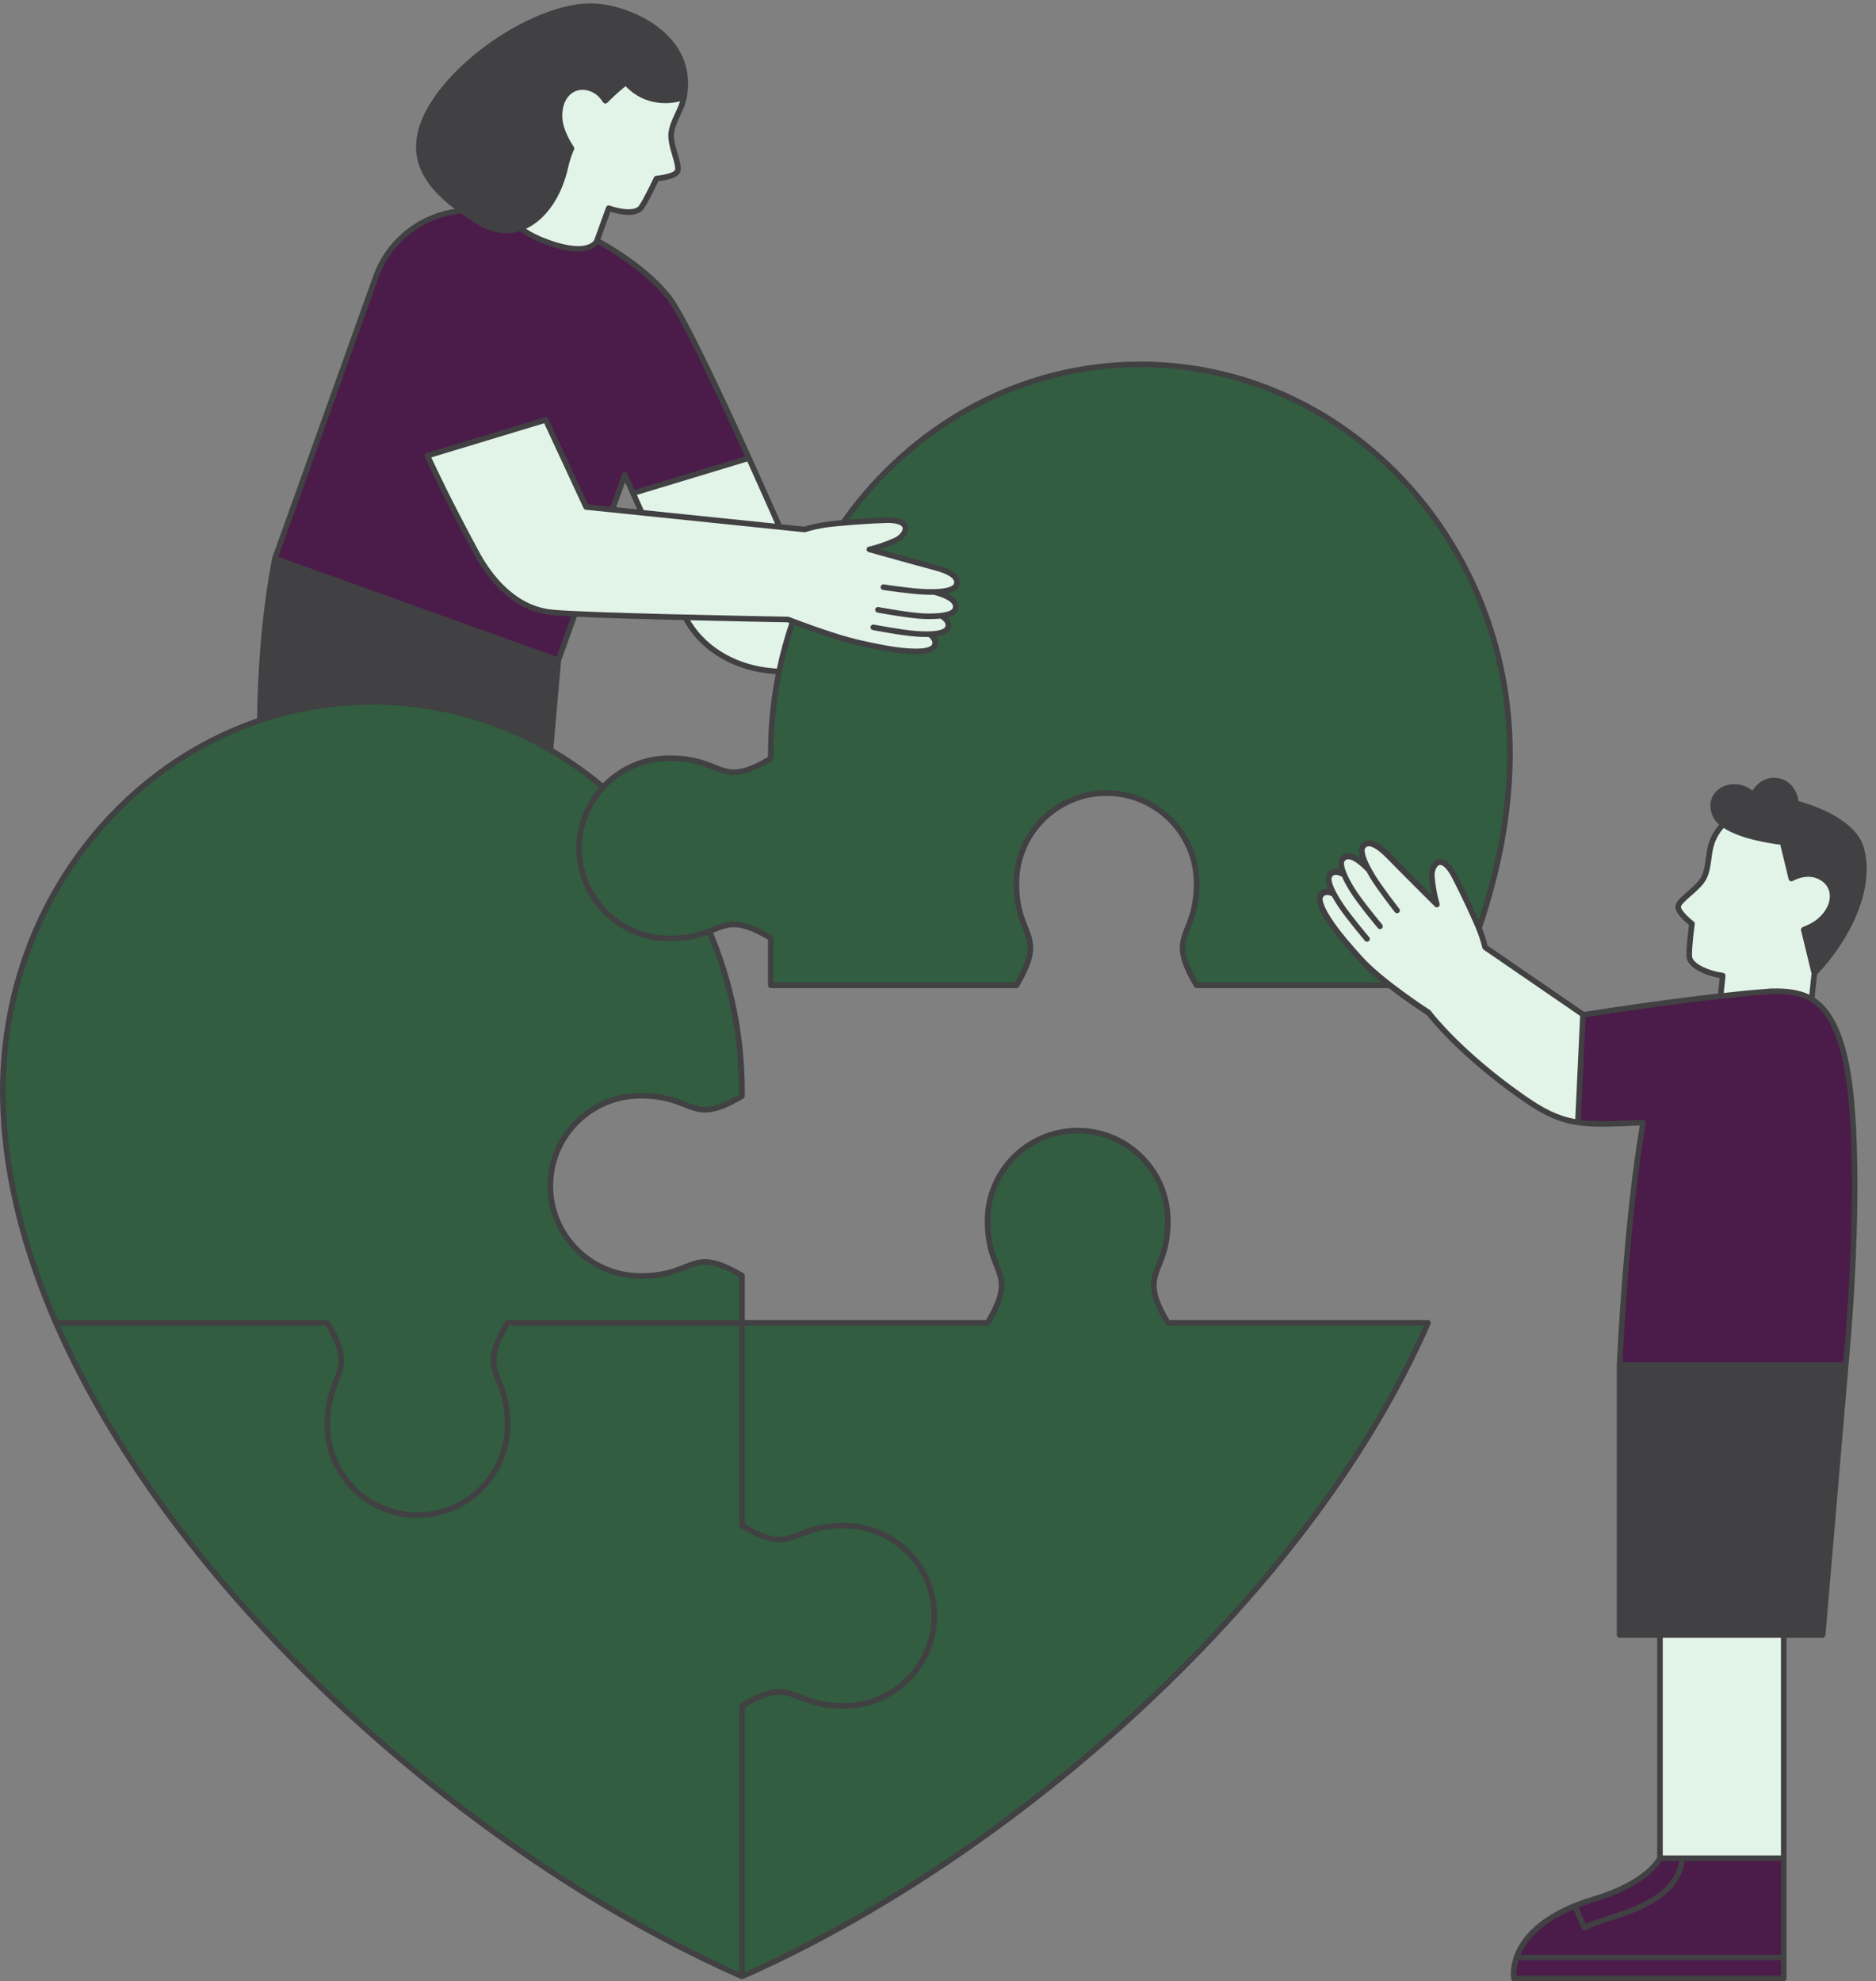
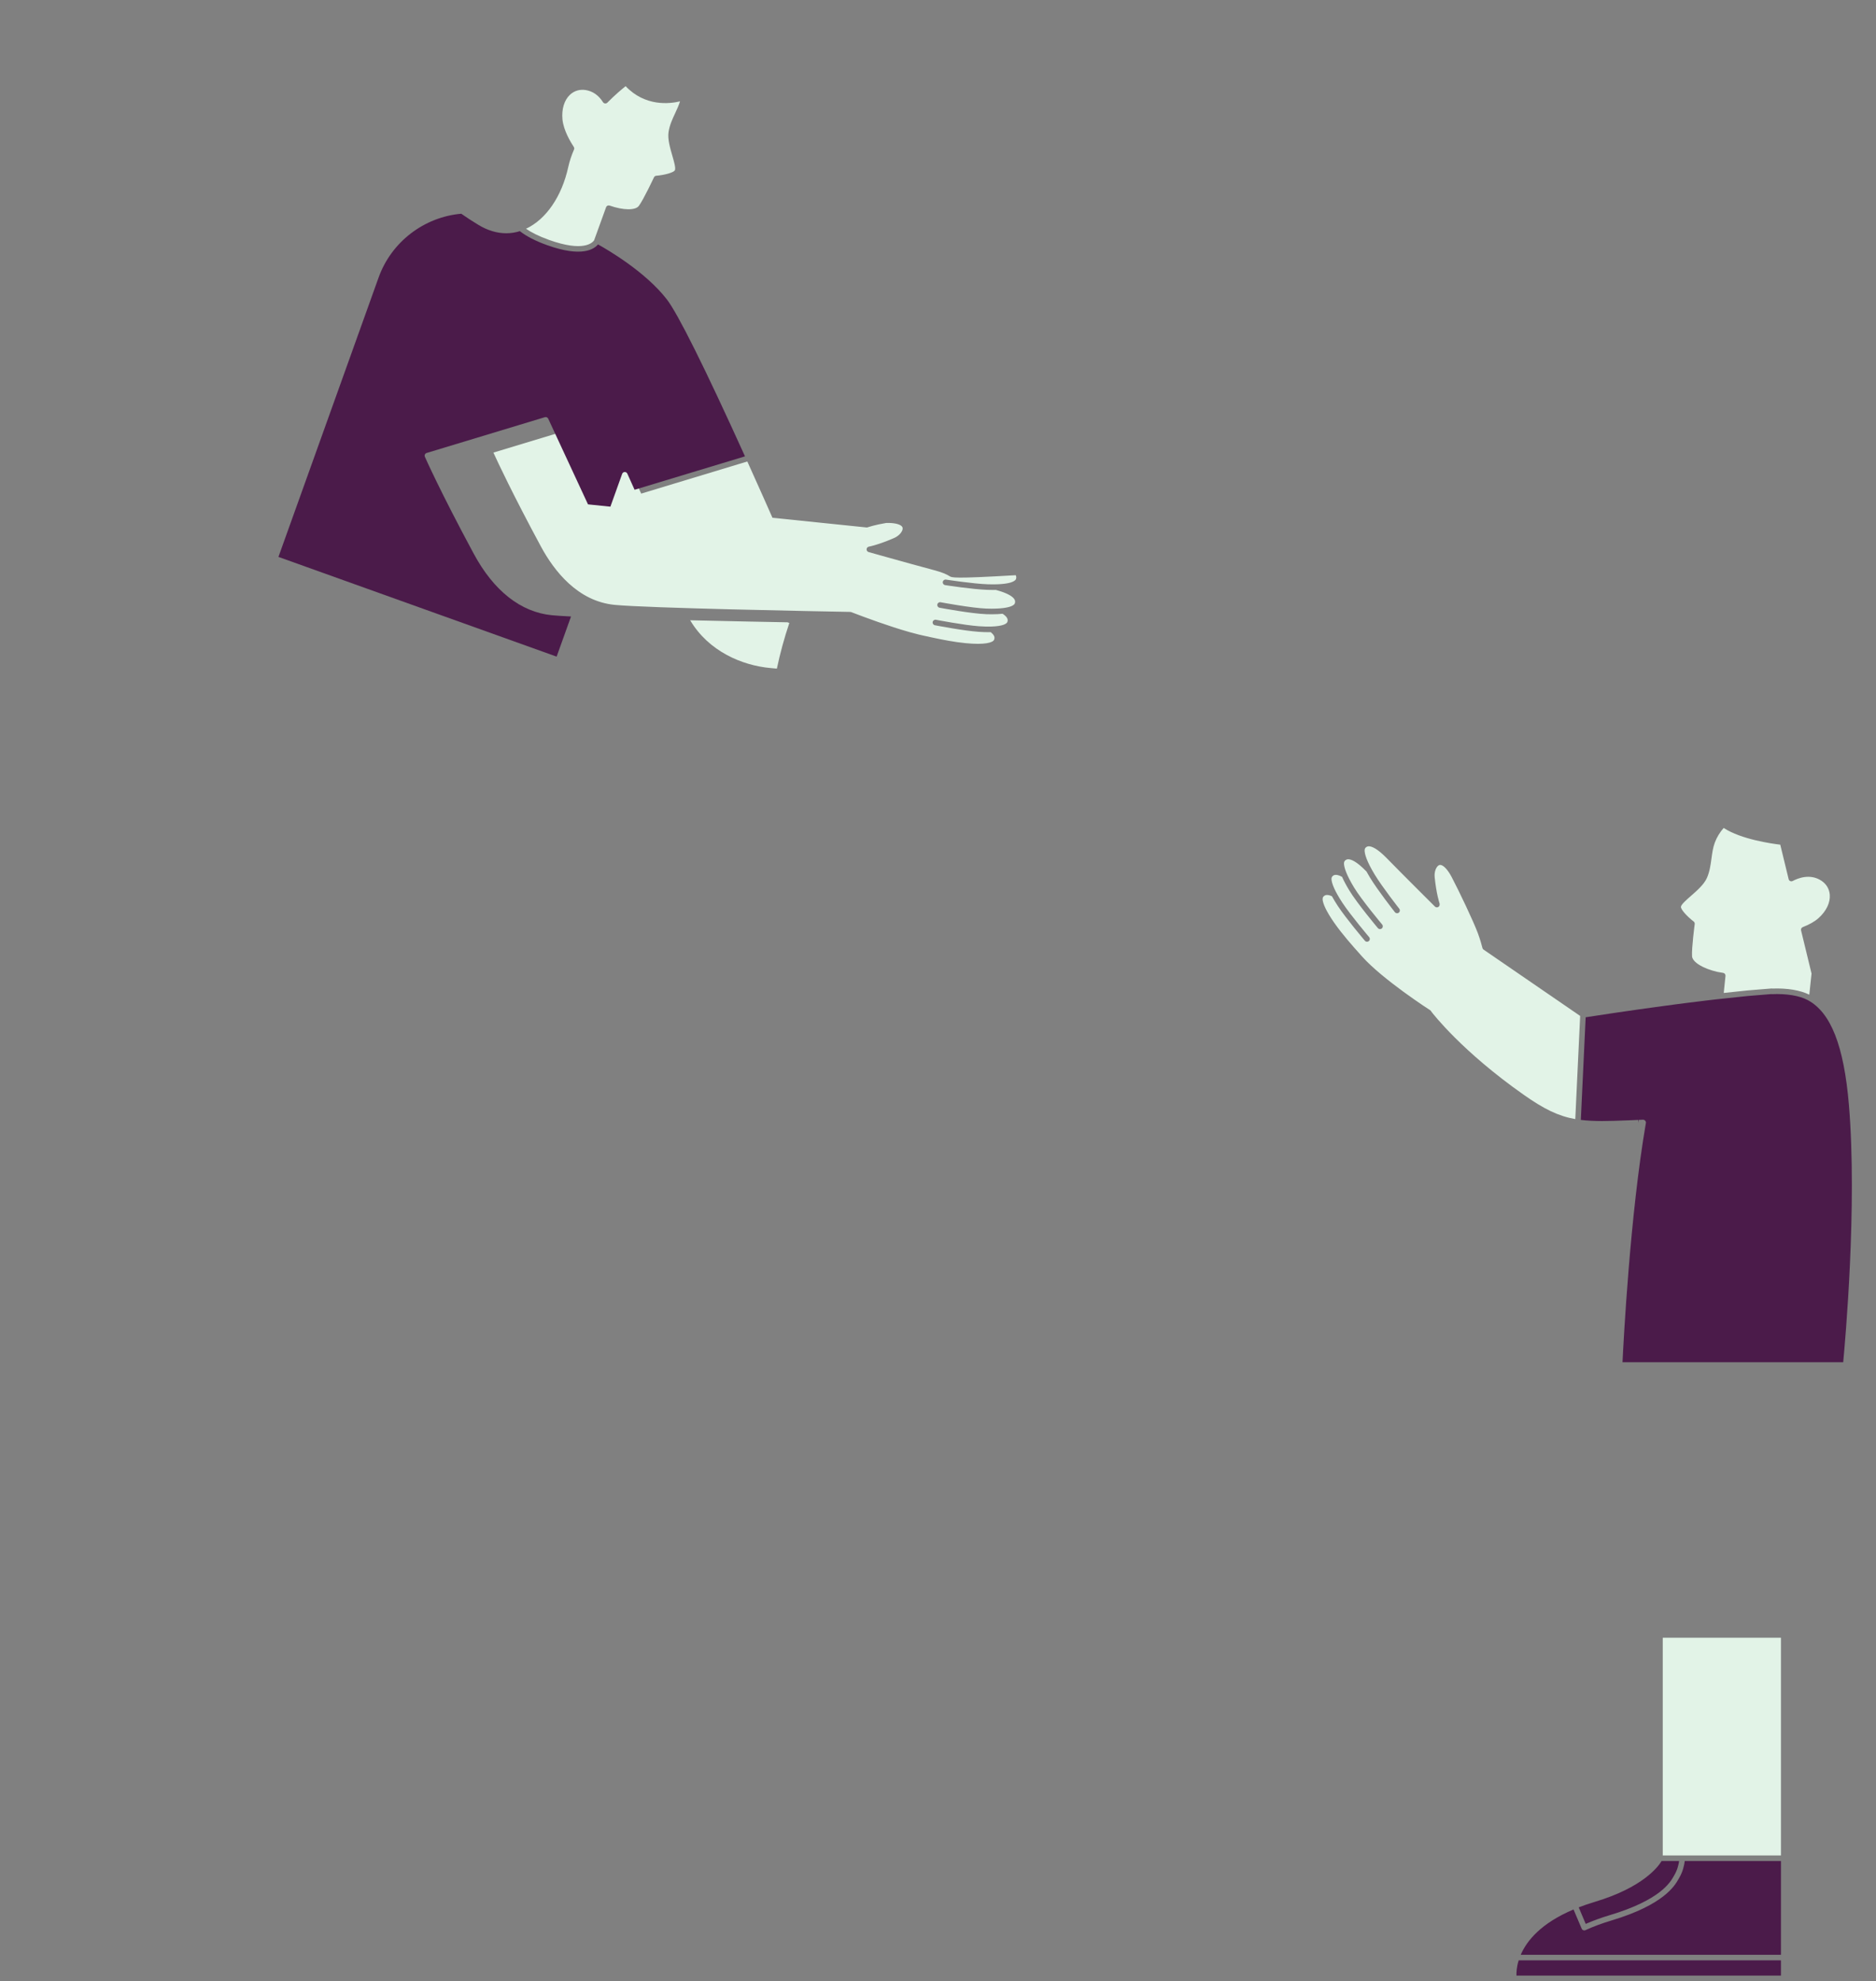
<svg xmlns="http://www.w3.org/2000/svg" fill="#000000" height="709.7" preserveAspectRatio="xMidYMid meet" version="1" viewBox="0.0 -1.2 672.0 709.7" width="672" zoomAndPan="magnify">
  <rect x="0.0" y="-1.2" width="672.0" height="709.7" fill="#808080" stroke="none" />
  <g id="change1_1">
-     <path d="M650.005,356.207l0.886-8.335c11.545-12.093,21.119-30.822,16.648-45.696 c-3.146-10.466-19.625-15.414-23.289-16.394c-0.393-2.884-2.308-7.499-7.501-8.258c-4.541-0.664-7.577,2.188-8.992,4.472 c-4.291-3.252-9.105-2.667-11.945-0.597c-3.138,2.286-3.979,6.104-2.198,9.963c0.479,1.038,1.251,1.973,2.222,2.819 c-1.487,1.721-2.664,3.653-3.443,5.741c-0.754,2.025-1.039,4.137-1.314,6.178c-0.309,2.289-0.601,4.451-1.504,6.445 c-0.858,1.897-3.148,3.901-5.168,5.669c-2.164,1.895-3.874,3.391-4.217,4.888c-0.55,2.398,3.099,5.646,4.817,7.021 c-0.258,2.021-1.077,8.771-0.893,11.363c0.264,3.728,5.669,6.272,10.639,7.411c0.326,0.075,0.738,0.153,1.246,0.236 c-0.186,1.767-0.383,3.686-0.573,5.564c-0.257,0.029-0.515,0.059-0.773,0.089l-0.411,0.044c-1.214,0.14-2.432,0.284-3.653,0.43 l-2.476,0.306l-1.387,0.172l-2.391,0.296c-1.246,0.158-2.488,0.319-3.75,0.484l-0.237,0.03c-1.255,0.165-2.499,0.329-3.812,0.506 c-13.465,1.806-25.207,3.608-28.548,4.127c-0.054,0.008-0.105,0.016-0.155,0.024c-0.099,0.015-0.189,0.029-0.27,0.042 c-0.04,0.006-0.098,0.015-0.133,0.021l-34.556-23.727c-0.096-0.376-0.22-0.825-0.358-1.305c-0.005-0.024,0.001-0.047-0.006-0.071 c-0.354-1.245-0.771-2.528-1.241-3.815c-0.119-0.325-0.264-0.699-0.422-1.096c6.39-18.916,10.035-37.303,10.84-54.879l0.026-0.502 c0.114-2.681,0.168-4.911,0.168-7.019c0-77.492-59.839-140.537-133.391-140.537c-43.808,0-82.748,22.368-107.081,56.829 c-2.673,0.239-5.025,0.495-6.522,0.74c-0.41,0.067-0.8,0.136-1.179,0.206c-0.068,0.013-0.138,0.025-0.205,0.038 c-0.352,0.066-0.689,0.133-1.011,0.2c-0.072,0.015-0.143,0.03-0.213,0.045c-0.316,0.067-0.622,0.134-0.907,0.199 c-0.04,0.009-0.077,0.018-0.116,0.027c-0.264,0.062-0.513,0.122-0.749,0.18c-0.047,0.012-0.097,0.024-0.143,0.035 c-0.242,0.061-0.464,0.12-0.672,0.176c-0.051,0.014-0.101,0.027-0.15,0.041c-0.195,0.053-0.377,0.104-0.539,0.151 c-0.039,0.011-0.073,0.021-0.11,0.032c-0.139,0.041-0.265,0.079-0.376,0.113c-0.022,0.007-0.049,0.015-0.07,0.021 c-0.118,0.037-0.212,0.067-0.292,0.093c-0.01,0.003-0.026,0.008-0.035,0.011l-8.194-0.844c-2.636-5.985-6.484-14.664-10.766-24.125 c-10.24-22.625-23.537-51.003-28.737-57.704c-8.091-10.428-21.984-18.403-25.351-20.244c1.166-3.191,2.521-6.917,3.587-9.898 c2.984,0.931,9.333,2.406,11.79-0.892c1.553-2.084,4.502-8.21,5.376-10.051c2.188-0.23,7.012-0.998,7.842-3.315 c0.518-1.445-0.114-3.627-0.915-6.389c-0.748-2.579-1.595-5.501-1.295-7.561v0c0.314-2.166,1.234-4.144,2.208-6.238 c0.869-1.868,1.767-3.8,2.224-5.913c0.023-0.107,0.038-0.216,0.059-0.324c0.013-0.04,0.031-0.078,0.038-0.12 c1.369-7.454-0.189-14.128-4.631-19.837C234.547,5.252,222.092,0.641,213.4,0.06c-18.823-1.262-49.269,17.702-60.336,37.571 c-9.072,16.287-1.527,27.416,9.803,36.013c-13.188,1.987-24.545,11.107-29.124,23.879l-36.221,101.04 c-0.01,0.028-0.005,0.056-0.012,0.084c-0.006,0.024-0.024,0.043-0.029,0.067c-3.975,21.043-5.183,41.737-5.379,57.413 C38.698,274.487,0,327.449,0,389.764c0,2.113,0.054,4.344,0.168,7.021l0.026,0.5c1.1,23.994,7.468,49.496,18.929,75.797 c20.21,46.383,55.522,93.917,102.117,137.464c43.934,41.061,95.123,75.567,144.138,97.166c0.014,0.006,0.031,0.004,0.045,0.01 c0.116,0.045,0.237,0.075,0.358,0.075c0.123,0,0.242-0.031,0.358-0.075c0.015-0.006,0.031-0.003,0.045-0.01 c49.016-21.599,100.205-56.105,144.138-97.165c46.596-43.548,81.907-91.082,102.118-137.465c0.135-0.31,0.104-0.665-0.08-0.947 c-0.186-0.282-0.5-0.452-0.837-0.452h-92.631c-6.271-10.647-4.959-13.943-2.806-19.352c1.454-3.65,3.262-8.192,3.235-16.206 c0.001-0.015,0.001-0.028,0.001-0.041c0-18.351-14.93-33.28-33.281-33.28c-18.351,0-33.28,14.93-33.28,33.276 c-0.033,8.042,1.779,12.594,3.235,16.25c2.153,5.409,3.467,8.705-2.805,19.353h-86.411v-15.938c0-0.353-0.186-0.68-0.49-0.86 c-11.7-6.946-15.759-5.333-21.376-3.099c-3.466,1.378-7.771,3.09-15.302,3.09c-0.068,0-0.136,0-0.205,0 c-17.248,0-31.281-14.032-31.281-31.281c0-17.238,14.017-31.265,31.252-31.28c0.015,0.001,0.029,0.001,0.042,0.001 c0.049,0.002,0.13,0,0.195,0c7.527,0,11.833,1.712,15.298,3.09c5.616,2.232,9.674,3.847,21.376-3.1 c0.304-0.181,0.49-0.508,0.49-0.86l-0.001-1.675c0-0.002,0.001-0.003,0.001-0.005c0-4.865-0.242-9.793-0.719-14.646 c-1.443-14.682-5.068-28.888-10.642-42.166c0.185-0.073,0.369-0.146,0.549-0.218c5.38-2.139,8.66-3.445,19.127,2.672v16.367 c0,0.552,0.448,1,1,1h87.981c0.352,0,0.678-0.185,0.858-0.487c7.105-11.882,5.482-15.96,3.234-21.604 c-1.392-3.496-3.124-7.848-3.093-15.507c0-17.248,14.032-31.281,31.28-31.281s31.28,14.033,31.28,31.298 c0.029,7.647-1.702,11.996-3.094,15.49c-2.247,5.644-3.87,9.722,3.235,21.604c0.181,0.302,0.507,0.487,0.858,0.487h68.835 c6.36,4.917,12.583,8.964,13.688,9.675c1.202,1.562,11.8,14.932,33.552,30.207c10.711,7.521,17.229,9.729,28.861,9.729 c0.097,0,0.195,0,0.292,0c0,0,0,0,0.001,0c0,0,0,0,0,0c0.001,0,0.003,0,0.005,0c0.288-0.001,0.591-0.003,0.905-0.007 c0.029,0,0.059-0.001,0.089-0.001c0.969-0.011,2.04-0.033,3.197-0.064c0.066-0.002,0.134-0.004,0.201-0.006 c0.308-0.009,0.626-0.018,0.949-0.028c0.172-0.005,0.348-0.011,0.524-0.017c0.24-0.008,0.483-0.016,0.731-0.024 c0.294-0.01,0.595-0.021,0.899-0.032c0.013,0,0.026-0.001,0.039-0.001c0.748-0.027,1.519-0.057,2.331-0.091l0.512-0.022l1.813-0.08 l0.834-0.037l0.189-0.009l0.307-0.015c-6.019,35.673-8.223,85.285-8.244,85.788c0,0.007,0.004,0.014,0.003,0.021 c0,0.008-0.004,0.014-0.004,0.022v96.676c0,0.553,0.447,1,1,1h13.466v78.748c-0.023,0.04-0.04,0.073-0.073,0.127 c-0.004,0.007-0.009,0.014-0.013,0.021c-0.026,0.043-0.054,0.089-0.086,0.14c-0.009,0.015-0.02,0.031-0.03,0.047 c-0.032,0.049-0.065,0.101-0.102,0.157c-0.013,0.019-0.027,0.039-0.04,0.059c-0.039,0.057-0.078,0.116-0.123,0.179 c-0.016,0.023-0.035,0.048-0.052,0.072c-0.046,0.064-0.092,0.129-0.144,0.199c-0.018,0.025-0.04,0.052-0.059,0.078 c-0.179,0.239-0.391,0.506-0.641,0.8c-0.029,0.034-0.056,0.067-0.086,0.102c-0.063,0.073-0.132,0.15-0.2,0.226 c-0.049,0.055-0.095,0.108-0.146,0.164c-0.066,0.073-0.138,0.149-0.208,0.224c-0.059,0.064-0.118,0.127-0.18,0.192 c-0.071,0.074-0.146,0.15-0.221,0.226c-0.069,0.07-0.138,0.141-0.211,0.213c-0.077,0.076-0.158,0.154-0.239,0.233 c-0.078,0.075-0.157,0.151-0.239,0.227c-0.084,0.079-0.171,0.159-0.259,0.239c-0.086,0.079-0.174,0.158-0.265,0.239 c-0.093,0.082-0.187,0.165-0.284,0.249c-0.094,0.082-0.192,0.164-0.29,0.247c-0.1,0.084-0.2,0.168-0.304,0.254 c-0.105,0.087-0.215,0.174-0.325,0.262c-0.106,0.085-0.211,0.169-0.321,0.255c-0.117,0.091-0.24,0.184-0.362,0.276 c-0.112,0.085-0.222,0.169-0.338,0.255c-0.13,0.096-0.268,0.194-0.404,0.291c-0.117,0.084-0.23,0.167-0.351,0.251 c-0.16,0.112-0.328,0.224-0.495,0.337c-0.105,0.071-0.206,0.142-0.314,0.213c-0.275,0.182-0.56,0.365-0.854,0.549 c-0.102,0.064-0.212,0.129-0.316,0.193c-0.202,0.124-0.403,0.247-0.614,0.372c-0.13,0.077-0.268,0.155-0.402,0.232 c-0.194,0.112-0.388,0.224-0.59,0.337c-0.147,0.082-0.3,0.164-0.451,0.246c-0.199,0.108-0.398,0.216-0.604,0.325 c-0.16,0.084-0.325,0.168-0.49,0.252c-0.208,0.106-0.417,0.213-0.632,0.319c-0.173,0.086-0.35,0.171-0.527,0.256 c-0.217,0.105-0.437,0.209-0.661,0.313c-0.184,0.086-0.37,0.171-0.559,0.256c-0.231,0.105-0.467,0.209-0.706,0.314 c-0.192,0.084-0.385,0.168-0.581,0.251c-0.246,0.105-0.498,0.209-0.752,0.313c-0.202,0.083-0.403,0.165-0.609,0.247 c-0.264,0.105-0.535,0.209-0.807,0.313c-0.206,0.079-0.41,0.158-0.62,0.236c-0.292,0.109-0.593,0.216-0.894,0.323 c-0.203,0.073-0.403,0.146-0.61,0.218c-0.338,0.117-0.687,0.233-1.036,0.348c-0.182,0.06-0.359,0.121-0.544,0.181 c-0.539,0.174-1.09,0.346-1.655,0.516c-0.899,0.269-1.762,0.548-2.607,0.832c-0.181,0.061-0.364,0.121-0.543,0.182 c-0.76,0.261-1.499,0.527-2.217,0.799c-0.255,0.097-0.505,0.194-0.755,0.292c-0.258,0.101-0.517,0.202-0.769,0.305 c-0.004,0.002-0.008,0.001-0.012,0.002c-0.004,0.002-0.006,0.005-0.01,0.007c-0.237,0.096-0.468,0.193-0.7,0.29 c-0.49,0.206-0.97,0.413-1.439,0.624c-0.25,0.112-0.5,0.224-0.744,0.338c-21.544,9.964-19.795,24.537-19.606,25.755 c0.005,0.035,0.009,0.059,0.011,0.068c0.082,0.48,0.498,0.831,0.985,0.831h96.662c0.553,0,1-0.447,1-1v-7.455v-35.582v-79h12.947 c0.52,0,0.952-0.397,0.996-0.915l8.251-96.658c0-0.001,0-0.001,0-0.002c0.055-0.539,5.425-54.376,2.145-93.399 C662.556,373.789,657.996,361.544,650.005,356.207z M239.725,269.404c-9.292,0-17.703,3.832-23.746,9.994 c-5.623-4.677-11.564-8.843-17.76-12.477l2.762-31.408l5.655-15.773c9.64,0.442,24.255,0.858,38.224,1.197 c6.818,12.549,19.937,18.158,30.911,19.158c0.588,0.054,1.293,0.117,2.101,0.191c-1.816,9.228-2.774,18.784-2.774,28.571v1.108 c-10.466,6.116-13.747,4.812-19.127,2.672c-3.625-1.441-8.127-3.232-16.044-3.232C239.86,269.403,239.792,269.404,239.725,269.404z M228.269,181.291l-7.572-0.78l3.213-8.962c0.646,1.435,1.294,2.875,1.939,4.317C226.689,177.742,227.489,179.537,228.269,181.291z" fill="#414042" />
-   </g>
+     </g>
  <g id="change2_1">
-     <path d="M418.324,473.682h91.669c-20.2,45.69-55.108,92.479-101.035,135.402 c-43.354,40.519-93.788,74.628-142.176,96.175v-94.816c5.989-3.528,9.652-4.656,12.673-4.584c2.35,0.056,4.312,0.837,6.678,1.779 c0.453,0.18,0.92,0.366,1.405,0.553c3.398,1.31,7.709,2.683,14.627,2.682c0.071,0,0.148,0,0.215,0.001 c18.351,0,33.28-14.93,33.28-33.281c0-1.398-0.097-2.773-0.265-4.127c-0.867-6.973-3.889-13.286-8.39-18.238 c-0.058-0.064-0.12-0.123-0.178-0.186c-0.303-0.328-0.609-0.654-0.924-0.97c-0.33-0.33-0.67-0.65-1.013-0.966 c-0.048-0.044-0.094-0.092-0.143-0.136c-5.913-5.376-13.762-8.657-22.363-8.657c-0.072,0-0.143,0-0.214,0 c-7.909,0-12.412,1.792-16.036,3.235c-5.407,2.153-8.705,3.467-19.352-2.805v-71.061h86.98c0.352,0,0.678-0.185,0.858-0.486 c7.106-11.883,5.482-15.961,3.235-21.605c-1.393-3.496-3.125-7.848-3.094-15.507c0-17.248,14.032-31.28,31.28-31.28 c17.239,0,31.266,14.017,31.281,31.251c-0.001,0.017-0.001,0.032-0.001,0.047c0.029,7.646-1.702,11.995-3.093,15.489 c-2.247,5.645-3.871,9.723,3.235,21.605C417.646,473.497,417.972,473.682,418.324,473.682z M118.107,472.168 c7.106,11.883,5.482,15.961,3.235,21.605c-1.392,3.494-3.123,7.843-3.094,15.489c0,17.266,14.032,31.298,31.28,31.298 s31.281-14.032,31.281-31.28c0.031-7.659-1.701-12.011-3.094-15.507c-2.247-5.645-3.871-9.723,3.235-21.605 c0.181-0.302,0.507-0.486,0.858-0.486h82.972v-15.367c-10.468-6.114-13.748-4.812-19.127-2.672 c-3.625,1.441-8.128,3.231-16.035,3.231c-0.072,0-0.144,0-0.215,0c-18.347,0-33.277-14.93-33.277-33.281 c0-18.351,14.93-33.28,33.281-33.28c0.068,0.001,0.144,0.001,0.216,0.001c7.903,0,12.406,1.79,16.03,3.231 c5.38,2.139,8.66,3.442,19.127-2.673v-1.108l-0.713-14.5c-1.424-14.48-5.005-28.496-10.514-41.599 c-3.285,1.198-7.47,2.337-13.834,2.301c-18.347,0-33.277-14.93-33.277-33.281c0-8.34,3.091-15.967,8.178-21.814 c-23.096-19.18-51.604-29.643-81.231-29.643C60.941,251.227,2,313.375,2,389.764c0,2.084,0.053,4.287,0.167,6.934l0.025,0.491 c1.081,23.571,7.306,48.63,18.503,74.493h96.553C117.6,471.682,117.926,471.866,118.107,472.168z M286.873,605.779 c3.494,1.391,7.87,3.11,15.49,3.093c0.021,0,0.031,0,0.046,0.001c14.003-0.013,25.882-9.275,29.844-21.994 c0.914-2.935,1.407-6.055,1.407-9.287c0-17.248-14.032-31.28-31.28-31.28c-0.086-0.021-0.139,0-0.208,0 c-6.118,0-10.106,1.131-13.245,2.296c-0.724,0.269-1.404,0.539-2.053,0.798c-5.644,2.247-9.722,3.872-21.605-3.235 c-0.302-0.181-0.487-0.507-0.487-0.858v-71.63h-82.403c-6.271,10.647-4.958,13.942-2.805,19.352 c1.456,3.657,3.268,8.208,3.235,16.251c0,18.347-14.93,33.276-33.281,33.276c-18.351,0-33.28-14.93-33.28-33.28 c-0.031-8.044,1.78-12.593,3.235-16.247c2.154-5.408,3.467-8.704-2.805-19.352H21.571c20.2,45.69,55.108,92.479,101.035,135.402 c43.354,40.519,93.788,74.628,142.176,96.175v-95.386c0-0.352,0.185-0.678,0.487-0.858 C277.149,601.909,281.228,603.53,286.873,605.779z M408.489,130.318c-42.548,0-80.431,21.441-104.459,54.607 c4.851-0.387,10.18-0.698,13.372-0.789c0.285-0.008,0.598-0.012,0.929-0.007c2.319,0.033,5.543,0.472,6.649,2.514 c0.425,0.786,0.472,1.76,0.133,2.745c-0.056,0.161-0.128,0.32-0.203,0.479c-0.113,0.241-0.241,0.48-0.395,0.712 c0,0-0.001,0.001-0.001,0.001c-0.767,1.151-2.018,2.161-3.539,2.825c-0.892,0.389-1.712,0.721-2.491,1.025 c-1.251,0.488-2.37,0.885-3.303,1.185c1.275,0.358,2.824,0.791,4.516,1.263c0.846,0.236,1.727,0.481,2.628,0.732 c4.503,1.252,9.488,2.626,12.906,3.534c3.905,1.037,6.423,2.285,7.656,3.799c0.176,0.216,0.326,0.438,0.45,0.665 c0.5,0.918,0.585,1.905,0.252,2.936c-0.051,0.158-0.119,0.308-0.196,0.455c-0.024,0.046-0.053,0.089-0.08,0.133 c-0.06,0.099-0.124,0.197-0.197,0.291c-0.037,0.048-0.076,0.095-0.117,0.142c-0.078,0.089-0.162,0.175-0.252,0.259 c-0.043,0.04-0.085,0.082-0.131,0.121c-0.125,0.106-0.261,0.208-0.408,0.306c-0.017,0.012-0.032,0.024-0.049,0.036 c-0.169,0.109-0.355,0.211-0.552,0.309c-0.047,0.023-0.099,0.045-0.148,0.067c-0.158,0.074-0.324,0.145-0.499,0.212 c-0.06,0.023-0.122,0.045-0.184,0.067c-0.189,0.067-0.388,0.131-0.595,0.191c-0.047,0.013-0.092,0.028-0.14,0.041 c-0.264,0.073-0.539,0.141-0.832,0.201c0.305,0.14,0.587,0.284,0.858,0.431c0.068,0.037,0.134,0.074,0.2,0.111 c0.287,0.162,0.559,0.326,0.805,0.495c0.031,0.021,0.057,0.043,0.087,0.064c0.223,0.158,0.427,0.319,0.616,0.483 c0.042,0.037,0.087,0.073,0.128,0.111c0.193,0.176,0.365,0.356,0.519,0.54c0.035,0.042,0.067,0.084,0.1,0.127 c0.148,0.189,0.283,0.381,0.391,0.578c0.002,0.004,0.006,0.008,0.008,0.012c0.25,0.459,0.396,0.936,0.438,1.426 c0.042,0.49-0.02,0.995-0.186,1.509c-0.047,0.147-0.108,0.288-0.178,0.424c-0.029,0.057-0.067,0.111-0.1,0.166 c-0.045,0.076-0.09,0.151-0.142,0.224c-0.049,0.067-0.106,0.131-0.161,0.196c-0.047,0.055-0.094,0.11-0.146,0.163 c-0.067,0.068-0.141,0.134-0.215,0.199c-0.051,0.044-0.103,0.089-0.158,0.131c-0.084,0.065-0.172,0.129-0.264,0.191 c-0.058,0.039-0.119,0.077-0.18,0.114c-0.097,0.059-0.196,0.117-0.302,0.172c-0.073,0.039-0.152,0.075-0.229,0.112 c-0.102,0.049-0.204,0.098-0.314,0.143c-0.11,0.046-0.228,0.089-0.345,0.132c-0.087,0.032-0.169,0.065-0.26,0.095 c-0.217,0.072-0.444,0.14-0.684,0.203c0.01,0.01,0.016,0.02,0.025,0.03c0.151,0.162,0.283,0.323,0.401,0.484 c0.032,0.044,0.061,0.087,0.091,0.131c0.095,0.139,0.18,0.277,0.254,0.414c0.016,0.029,0.034,0.059,0.049,0.088 c0.08,0.159,0.144,0.317,0.198,0.473c0.014,0.042,0.027,0.083,0.04,0.125c0.042,0.139,0.077,0.276,0.101,0.412 c0.004,0.021,0.01,0.042,0.013,0.062c0.024,0.152,0.035,0.301,0.039,0.448c0.001,0.038,0.001,0.075,0.001,0.113 c-0.001,0.136-0.007,0.27-0.022,0.4c-0.001,0.011-0.001,0.022-0.003,0.033c-0.018,0.14-0.045,0.275-0.076,0.407 c-0.008,0.033-0.016,0.066-0.025,0.098c-0.034,0.129-0.072,0.256-0.115,0.376c-0.082,0.225-0.2,0.433-0.335,0.632 c-0.037,0.054-0.081,0.106-0.122,0.158c-0.116,0.148-0.249,0.289-0.398,0.422c-0.05,0.044-0.097,0.09-0.15,0.132 c-0.414,0.331-0.936,0.61-1.571,0.837c-0.101,0.036-0.211,0.069-0.317,0.103c-0.224,0.071-0.46,0.136-0.709,0.195 c-0.143,0.034-0.284,0.069-0.435,0.1c-0.259,0.052-0.536,0.096-0.819,0.137c-0.127,0.019-0.237,0.045-0.369,0.062 c0.014,0.02,0.023,0.04,0.037,0.06c0.096,0.14,0.183,0.279,0.257,0.417c0.007,0.013,0.016,0.026,0.023,0.039 c0.078,0.149,0.14,0.296,0.195,0.443c0.016,0.042,0.03,0.084,0.044,0.126c0.039,0.117,0.072,0.233,0.098,0.348 c0.007,0.031,0.016,0.062,0.022,0.093c0.028,0.139,0.045,0.275,0.056,0.409c0.003,0.037,0.003,0.074,0.005,0.111 c0.005,0.104,0.005,0.207,0.001,0.308c-0.002,0.037-0.002,0.073-0.005,0.109c-0.009,0.126-0.024,0.249-0.045,0.369 c-0.005,0.027-0.011,0.053-0.017,0.08c-0.019,0.098-0.042,0.193-0.068,0.286c-0.01,0.035-0.019,0.069-0.03,0.104 c-0.033,0.108-0.069,0.214-0.108,0.314c-0.001,0.004-0.002,0.008-0.004,0.011c-0.453,1.143-1.61,1.925-3.495,2.351 c-1.131,0.255-2.524,0.383-4.185,0.383c-1.344,0-2.863-0.083-4.56-0.25c-3.238-0.316-6.477-0.88-9.568-1.503 c-1.855-0.374-3.656-0.77-5.372-1.147l-0.654-0.144c-0.498-0.109-1.01-0.228-1.534-0.356c-0.13-0.032-0.266-0.068-0.397-0.101 c-0.401-0.1-0.803-0.201-1.217-0.31c-0.102-0.027-0.207-0.057-0.31-0.085c-0.447-0.12-0.897-0.241-1.355-0.371 c-0.148-0.042-0.3-0.087-0.449-0.13c-0.421-0.12-0.841-0.24-1.269-0.367c-0.131-0.039-0.265-0.081-0.397-0.12 c-0.449-0.135-0.9-0.27-1.354-0.41c-0.135-0.042-0.271-0.086-0.406-0.128c-0.45-0.141-0.901-0.281-1.354-0.427 c-0.179-0.057-0.359-0.117-0.538-0.175c-0.412-0.133-0.824-0.266-1.236-0.402c-0.186-0.062-0.372-0.124-0.558-0.186 c-0.402-0.134-0.805-0.268-1.204-0.403c-0.218-0.074-0.432-0.148-0.649-0.222c-0.363-0.124-0.727-0.248-1.086-0.373 c-0.263-0.091-0.521-0.182-0.781-0.273c-0.308-0.108-0.617-0.215-0.921-0.323c-0.293-0.104-0.579-0.206-0.868-0.309 c-0.263-0.094-0.53-0.189-0.789-0.282c-0.313-0.113-0.616-0.223-0.922-0.335c-0.225-0.082-0.454-0.164-0.675-0.245 c-0.361-0.132-0.709-0.261-1.058-0.39c-0.148-0.055-0.302-0.111-0.447-0.165c-0.432-0.16-0.849-0.316-1.259-0.47 c-0.053-0.02-0.109-0.041-0.162-0.06c-0.019-0.007-0.039-0.015-0.058-0.022c-4.861,14.452-7.516,29.994-7.516,46.181v1.557 c0.045,0.379-0.13,0.767-0.479,0.976c-0.003,0.001-0.005,0.003-0.008,0.005c-11.704,6.948-15.762,5.335-21.379,3.101 c-3.495-1.39-7.82-3.136-15.49-3.09c-17.265,0-31.298,14.032-31.298,31.28s14.033,31.281,31.281,31.281c0.068,0,0.136,0,0.203,0 c7.532,0,11.837-1.712,15.304-3.09c5.618-2.235,9.676-3.847,21.376,3.099c0.304,0.18,0.49,0.507,0.49,0.86v15.938h86.412 c6.271-10.647,4.958-13.942,2.805-19.351c-1.456-3.657-3.269-8.208-3.235-16.251c0-18.347,14.93-33.277,33.28-33.277 s33.28,14.93,33.28,33.281c0.031,8.044-1.78,12.592-3.235,16.247c-2.153,5.409-3.466,8.704,2.805,19.351h65.734 c-3.205-2.594-6.275-5.327-8.557-7.879l-0.447-0.5c-3.123-3.491-6.662-7.447-9.648-11.711c-3.156-4.505-4.652-7.819-4.518-10.034 c0.014-0.825,0.234-1.51,0.672-2.051c0.636-0.783,1.679-1.519,3.308-1.379c-0.591-1.488-0.853-2.729-0.795-3.742 c0.015-0.887,0.255-1.613,0.733-2.17c0.751-0.874,2.002-1.648,3.983-1.173c-0.243-0.989-0.316-1.842-0.216-2.563 c0.076-0.793,0.339-1.44,0.799-1.938c0.735-0.795,1.638-1.205,2.684-1.218c0.017,0,0.033,0,0.051,0c1.23,0,2.641,0.581,4.252,1.736 c-0.382-1.268-0.511-2.334-0.392-3.209c0.076-0.795,0.338-1.444,0.799-1.943c0.734-0.795,1.638-1.205,2.683-1.218 c2.087-0.023,4.643,1.568,7.864,4.878c3.934,4.043,10.851,10.976,14.606,14.73c-0.309-1.536-0.637-3.518-0.887-5.948 c-0.06-0.586-0.061-1.162-0.015-1.718c0.107-1.596,0.632-3.029,1.501-4.005c0.691-0.778,1.564-1.214,2.458-1.229 c0.016,0,0.032,0,0.048,0c2.631,0,4.792,3.364,5.851,5.378c2.024,3.853,5.634,11.363,7.908,16.586 c5.884-17.976,9.253-35.449,10.019-52.168l0.026-0.499c0.113-2.647,0.166-4.851,0.166-6.93 C539.879,192.465,480.938,130.318,408.489,130.318z" fill="#325d40" />
-   </g>
+     </g>
  <g id="change3_1">
-     <path d="M282.102,221.719c0.206,0.079,0.424,0.162,0.64,0.245c-1.789,5.311-3.284,10.767-4.463,16.348 c-0.901-0.082-1.687-0.153-2.328-0.211c-10.115-0.921-22.124-5.969-28.725-17.109C262.583,221.357,276.753,221.622,282.102,221.719z M230.562,181.528l47.072,4.849c-2.534-5.746-6.045-13.656-9.937-22.265l-39.558,11.974 C228.981,177.968,229.782,179.769,230.562,181.528z M212.816,84.88c1.358-3.713,3.072-8.421,4.285-11.829 c0.185-0.519,0.753-0.79,1.273-0.609c4.928,1.726,9.234,1.771,10.469,0.113c1.676-2.25,5.375-10.143,5.412-10.222 c0.152-0.324,0.466-0.543,0.823-0.573c2.911-0.244,6.38-1.146,6.704-2.051c0.3-0.835-0.366-3.132-0.953-5.158 c-0.804-2.773-1.715-5.917-1.354-8.406v0c0.357-2.457,1.382-4.662,2.375-6.795c0.668-1.436,1.301-2.813,1.745-4.243 c-3.697,0.888-12.478,1.947-19.487-5.434c-1.177,0.929-3.685,2.998-6.553,5.896c-0.214,0.216-0.51,0.327-0.819,0.291 c-0.303-0.033-0.574-0.202-0.737-0.459c-1.566-2.477-3.657-3.938-6.215-4.345c-2.104-0.334-4.096,0.261-5.606,1.677 c-2.06,1.933-3.043,5.152-2.697,8.832c0.37,3.934,2.957,8.206,4.052,9.859c0.188,0.283,0.219,0.641,0.083,0.952 c-0.918,2.108-1.609,4.203-2.052,6.227c-2.315,10.574-7.956,18.786-15.143,22.136c1.856,1.284,4.493,2.654,8.256,4.003 C208.991,89.155,212.208,85.784,212.816,84.88z M340.136,205.188c-1.041-0.663-2.722-1.396-5.419-2.112 c-4.586-1.218-11.979-3.271-17.262-4.748c-0.834-0.233-1.616-0.452-2.325-0.651c-0.473-0.133-0.914-0.256-1.318-0.369 c-1.613-0.453-2.623-0.737-2.663-0.749c-0.448-0.126-0.749-0.545-0.727-1.01s0.362-0.853,0.82-0.937 c0.008-0.002,0.227-0.043,0.636-0.141c0.183-0.044,0.411-0.101,0.669-0.17c0.07-0.018,0.143-0.038,0.217-0.059 c1.507-0.41,4.067-1.214,7.411-2.673c0.898-0.392,1.586-0.886,2.086-1.39c0.375-0.378,0.645-0.761,0.818-1.109 c0.058-0.116,0.105-0.229,0.142-0.336c0.154-0.449,0.154-0.854-0.001-1.141c-0.461-0.85-2.243-1.396-4.68-1.462 c-0.348-0.009-0.709-0.009-1.082,0.002c-5.591,0.16-17.784,0.996-22.251,1.726c-4.081,0.667-6.621,1.548-6.646,1.557 c-0.138,0.048-0.279,0.061-0.415,0.049c-0.006,0-0.012,0.003-0.019,0.002l-78.274-8.063c-0.351-0.036-0.656-0.254-0.805-0.574 l-14.121-30.421l-40.437,12.241c1.525,3.354,6.886,14.847,16.982,33.576c4.77,8.849,13.222,19.669,26.399,20.968 c11.848,1.168,72.42,2.311,84.443,2.527c0.117,0.002,0.232,0.025,0.341,0.067c5.035,1.938,13.618,5.113,20.88,7.162 c1.117,0.315,2.203,0.604,3.24,0.857c0.518,0.127,1.025,0.244,1.517,0.352l0.655,0.144c0.922,0.203,1.874,0.41,2.841,0.618 c3.772,0.808,7.835,1.602,11.865,1.996c6.883,0.672,9.774-0.194,10.186-1.231c0.089-0.224,0.26-0.657,0.028-1.251 c-0.016-0.041-0.038-0.085-0.058-0.127c-0.012-0.026-0.021-0.05-0.035-0.077c-0.165-0.316-0.452-0.674-0.91-1.063 c-0.079-0.067-0.163-0.135-0.253-0.204c-0.254,0.005-0.49,0.019-0.756,0.019c-1.083,0-2.267-0.045-3.556-0.134 c-5.375-0.372-15.252-2.272-15.67-2.353c-0.542-0.105-0.897-0.629-0.792-1.171c0.104-0.543,0.63-0.896,1.171-0.792 c0.102,0.02,10.175,1.958,15.429,2.322c1.729,0.12,3.205,0.15,4.451,0.111c0.007,0,0.013-0.004,0.02-0.004 c4.175-0.133,5.293-1.014,5.591-1.462c0.034-0.054,0.065-0.108,0.084-0.163c0.05-0.137,0.125-0.344,0.128-0.61 c0.001-0.053-0.002-0.109-0.008-0.167c-0.056-0.547-0.448-1.3-1.821-2.179c-1.134,0.122-2.415,0.185-3.856,0.185 c-0.608,0-1.244-0.011-1.907-0.032c-5.402-0.176-16.351-2.225-16.814-2.312c-0.543-0.102-0.9-0.625-0.798-1.167 c0.102-0.543,0.62-0.902,1.167-0.798c0.112,0.021,11.262,2.107,16.51,2.278c2.425,0.078,4.338-0.003,5.827-0.184 c0.001,0,0.003-0.001,0.004-0.001c2.739-0.335,3.724-0.968,4.079-1.403c0.016-0.02,0.033-0.039,0.047-0.059 c0.017-0.023,0.032-0.046,0.046-0.068c0.034-0.057,0.063-0.115,0.082-0.173c0.081-0.25,0.112-0.484,0.095-0.708 c-0.017-0.224-0.084-0.44-0.201-0.654c-0.392-0.719-1.505-1.724-4.453-2.757c-0.009-0.003-0.018-0.007-0.027-0.01 c-0.2-0.07-0.412-0.14-0.629-0.209c-0.031-0.01-0.059-0.02-0.091-0.03c-0.211-0.067-0.434-0.134-0.661-0.201 c-0.044-0.013-0.083-0.026-0.127-0.039c-0.197-0.057-0.408-0.115-0.617-0.172c-0.035-0.009-0.067-0.019-0.102-0.028 c-0.328,0.007-0.663,0.012-1.009,0.012c-0.61,0-1.246-0.011-1.912-0.032c-5.386-0.175-14.841-1.639-15.241-1.701 c-0.545-0.085-0.919-0.596-0.834-1.142c0.085-0.546,0.597-0.915,1.142-0.834c0.097,0.015,9.735,1.507,14.999,1.678 c1.14,0.037,2.159,0.037,3.085,0.01c0.278-0.008,0.544-0.019,0.801-0.031c0.087-0.004,0.175-0.009,0.26-0.014 c0.235-0.014,0.459-0.03,0.676-0.047c0.1-0.008,0.202-0.016,0.299-0.025c0.182-0.017,0.354-0.035,0.523-0.054 c0.115-0.013,0.231-0.026,0.34-0.04c0.142-0.018,0.275-0.038,0.407-0.058c0.116-0.018,0.233-0.035,0.343-0.054 c0.122-0.021,0.236-0.043,0.349-0.065c0.099-0.019,0.198-0.039,0.292-0.059c0.122-0.027,0.237-0.054,0.348-0.082 c0.066-0.017,0.133-0.033,0.196-0.05c0.131-0.036,0.255-0.072,0.371-0.109c0.028-0.009,0.057-0.018,0.084-0.027 c1.076-0.359,1.483-0.767,1.636-1.029c0.029-0.052,0.057-0.103,0.073-0.155c0.161-0.501,0.128-0.934-0.105-1.363 C341.368,206.176,340.946,205.703,340.136,205.188z M595.614,663.456h6.966h35.375v-78h-42.341V663.456z M531.023,338.39 c-0.279-1.137-0.786-2.968-1.616-5.231c-1.562-4.257-6.823-15.285-9.43-20.228c-1.379-2.618-2.979-4.302-4.083-4.302 c-0.007,0-0.013,0-0.019,0c-0.326,0.005-0.68,0.204-0.994,0.559c-0.441,0.497-0.863,1.397-0.979,2.608 c-0.03,0.4-0.029,0.83,0.018,1.293c0.604,5.972,1.715,9.245,1.727,9.277c0.045,0.131,0.053,0.264,0.044,0.395 c0.027,0.363-0.135,0.721-0.455,0.922c-0.393,0.249-0.907,0.191-1.236-0.137c-0.116-0.115-11.674-11.606-17.255-17.326 c-3.464-3.549-5.4-4.239-6.41-4.264c-0.488,0.007-0.882,0.19-1.239,0.578c-0.087,0.095-0.213,0.295-0.269,0.672 c-0.107,1.404,0.785,4.231,3.591,8.864c2.728,4.504,8.752,12.175,8.812,12.252c0.341,0.434,0.267,1.063-0.168,1.404 c-0.437,0.342-1.063,0.266-1.404-0.168c-0.25-0.318-6.159-7.844-8.951-12.453c-0.46-0.76-0.878-1.485-1.256-2.177 c-0.035-0.028-0.076-0.044-0.108-0.077c-3.455-3.538-5.392-4.241-6.396-4.25c-0.488,0.007-0.882,0.191-1.238,0.578 c-0.113,0.123-0.256,0.395-0.286,0.903c0.006,1.477,0.95,4.244,3.602,8.621c2.72,4.491,10.003,13.188,10.076,13.276 c0.354,0.423,0.299,1.054-0.124,1.409c-0.188,0.157-0.415,0.234-0.642,0.234c-0.286,0-0.569-0.122-0.768-0.357 c-0.303-0.361-7.454-8.902-10.254-13.525c-1.091-1.801-1.943-3.406-2.573-4.832c-2.455-1.347-3.245-0.45-3.541-0.103 c-0.094,0.109-0.242,0.372-0.254,0.906c0.06,1.475,1.104,4.206,3.915,8.484c2.893,4.402,9.518,12.234,9.584,12.312 c0.357,0.421,0.305,1.052-0.116,1.41c-0.188,0.159-0.418,0.237-0.646,0.237c-0.283,0-0.565-0.12-0.763-0.354 c-0.275-0.325-6.771-8.003-9.73-12.507c-0.814-1.239-1.504-2.383-2.083-3.444c-0.729-0.325-1.297-0.451-1.73-0.451 c-0.844,0-1.203,0.445-1.376,0.66c-0.001,0-0.001,0-0.001,0c-0.15,0.186-0.233,0.473-0.238,0.856 c0.08,1.462,1.194,4.179,4.158,8.422c2.911,4.169,6.401,8.083,9.481,11.536l0.448,0.503c7.47,8.378,24.316,19.226,24.486,19.334 c0.169,0.108,0.277,0.265,0.354,0.435c0.597,0.789,10.996,14.294,33.177,29.87c7.181,5.042,12.266,7.58,18.412,8.672l1.745-36.961 l-34.593-23.753C531.225,338.837,531.081,338.629,531.023,338.39z M655.445,319.33c-0.152-2.065-1.214-3.852-2.989-5.031 c-4.093-2.717-8.567-0.843-10.302,0.088c-0.273,0.146-0.599,0.158-0.881,0.032c-0.283-0.126-0.491-0.376-0.564-0.677l-3.002-12.365 c-2.945-0.348-14.017-1.89-20.275-5.989c-1.373,1.567-2.455,3.329-3.165,5.233c-0.677,1.816-0.935,3.726-1.207,5.748 c-0.314,2.331-0.641,4.741-1.664,7.002c-1.038,2.291-3.5,4.447-5.673,6.349c-1.588,1.389-3.387,2.964-3.585,3.83 c-0.215,0.937,2.221,3.567,4.54,5.343c0.284,0.218,0.431,0.571,0.384,0.926c-0.012,0.087-1.152,8.728-0.954,11.526 c0.149,2.107,3.889,4.411,9.092,5.604c0.449,0.103,1.135,0.221,2.036,0.352c0.532,0.077,0.908,0.561,0.852,1.095 c-0.2,1.888-0.419,4.008-0.631,6.095l8.39-0.888c0.002,0,0.103-0.01,0.104-0.01l8.618-0.701c0.106-0.008,0.215,0.003,0.316,0.03 c5.339-0.202,9.986,0.585,13.224,2.191l0.804-7.561l-3.756-15.473c-0.118-0.487,0.143-0.987,0.61-1.168 c2.408-0.935,4.32-2.03,5.683-3.257C654.197,325.181,655.653,322.147,655.445,319.33z" fill="#e2f3e7" />
+     <path d="M282.102,221.719c0.206,0.079,0.424,0.162,0.64,0.245c-1.789,5.311-3.284,10.767-4.463,16.348 c-0.901-0.082-1.687-0.153-2.328-0.211c-10.115-0.921-22.124-5.969-28.725-17.109C262.583,221.357,276.753,221.622,282.102,221.719z M230.562,181.528l47.072,4.849c-2.534-5.746-6.045-13.656-9.937-22.265l-39.558,11.974 C228.981,177.968,229.782,179.769,230.562,181.528z M212.816,84.88c1.358-3.713,3.072-8.421,4.285-11.829 c0.185-0.519,0.753-0.79,1.273-0.609c4.928,1.726,9.234,1.771,10.469,0.113c1.676-2.25,5.375-10.143,5.412-10.222 c0.152-0.324,0.466-0.543,0.823-0.573c2.911-0.244,6.38-1.146,6.704-2.051c0.3-0.835-0.366-3.132-0.953-5.158 c-0.804-2.773-1.715-5.917-1.354-8.406v0c0.357-2.457,1.382-4.662,2.375-6.795c0.668-1.436,1.301-2.813,1.745-4.243 c-3.697,0.888-12.478,1.947-19.487-5.434c-1.177,0.929-3.685,2.998-6.553,5.896c-0.214,0.216-0.51,0.327-0.819,0.291 c-0.303-0.033-0.574-0.202-0.737-0.459c-1.566-2.477-3.657-3.938-6.215-4.345c-2.104-0.334-4.096,0.261-5.606,1.677 c-2.06,1.933-3.043,5.152-2.697,8.832c0.37,3.934,2.957,8.206,4.052,9.859c0.188,0.283,0.219,0.641,0.083,0.952 c-0.918,2.108-1.609,4.203-2.052,6.227c-2.315,10.574-7.956,18.786-15.143,22.136c1.856,1.284,4.493,2.654,8.256,4.003 C208.991,89.155,212.208,85.784,212.816,84.88z M340.136,205.188c-1.041-0.663-2.722-1.396-5.419-2.112 c-4.586-1.218-11.979-3.271-17.262-4.748c-0.834-0.233-1.616-0.452-2.325-0.651c-0.473-0.133-0.914-0.256-1.318-0.369 c-1.613-0.453-2.623-0.737-2.663-0.749c-0.448-0.126-0.749-0.545-0.727-1.01s0.362-0.853,0.82-0.937 c0.008-0.002,0.227-0.043,0.636-0.141c0.183-0.044,0.411-0.101,0.669-0.17c0.07-0.018,0.143-0.038,0.217-0.059 c1.507-0.41,4.067-1.214,7.411-2.673c0.898-0.392,1.586-0.886,2.086-1.39c0.375-0.378,0.645-0.761,0.818-1.109 c0.058-0.116,0.105-0.229,0.142-0.336c0.154-0.449,0.154-0.854-0.001-1.141c-0.461-0.85-2.243-1.396-4.68-1.462 c-0.348-0.009-0.709-0.009-1.082,0.002c-4.081,0.667-6.621,1.548-6.646,1.557 c-0.138,0.048-0.279,0.061-0.415,0.049c-0.006,0-0.012,0.003-0.019,0.002l-78.274-8.063c-0.351-0.036-0.656-0.254-0.805-0.574 l-14.121-30.421l-40.437,12.241c1.525,3.354,6.886,14.847,16.982,33.576c4.77,8.849,13.222,19.669,26.399,20.968 c11.848,1.168,72.42,2.311,84.443,2.527c0.117,0.002,0.232,0.025,0.341,0.067c5.035,1.938,13.618,5.113,20.88,7.162 c1.117,0.315,2.203,0.604,3.24,0.857c0.518,0.127,1.025,0.244,1.517,0.352l0.655,0.144c0.922,0.203,1.874,0.41,2.841,0.618 c3.772,0.808,7.835,1.602,11.865,1.996c6.883,0.672,9.774-0.194,10.186-1.231c0.089-0.224,0.26-0.657,0.028-1.251 c-0.016-0.041-0.038-0.085-0.058-0.127c-0.012-0.026-0.021-0.05-0.035-0.077c-0.165-0.316-0.452-0.674-0.91-1.063 c-0.079-0.067-0.163-0.135-0.253-0.204c-0.254,0.005-0.49,0.019-0.756,0.019c-1.083,0-2.267-0.045-3.556-0.134 c-5.375-0.372-15.252-2.272-15.67-2.353c-0.542-0.105-0.897-0.629-0.792-1.171c0.104-0.543,0.63-0.896,1.171-0.792 c0.102,0.02,10.175,1.958,15.429,2.322c1.729,0.12,3.205,0.15,4.451,0.111c0.007,0,0.013-0.004,0.02-0.004 c4.175-0.133,5.293-1.014,5.591-1.462c0.034-0.054,0.065-0.108,0.084-0.163c0.05-0.137,0.125-0.344,0.128-0.61 c0.001-0.053-0.002-0.109-0.008-0.167c-0.056-0.547-0.448-1.3-1.821-2.179c-1.134,0.122-2.415,0.185-3.856,0.185 c-0.608,0-1.244-0.011-1.907-0.032c-5.402-0.176-16.351-2.225-16.814-2.312c-0.543-0.102-0.9-0.625-0.798-1.167 c0.102-0.543,0.62-0.902,1.167-0.798c0.112,0.021,11.262,2.107,16.51,2.278c2.425,0.078,4.338-0.003,5.827-0.184 c0.001,0,0.003-0.001,0.004-0.001c2.739-0.335,3.724-0.968,4.079-1.403c0.016-0.02,0.033-0.039,0.047-0.059 c0.017-0.023,0.032-0.046,0.046-0.068c0.034-0.057,0.063-0.115,0.082-0.173c0.081-0.25,0.112-0.484,0.095-0.708 c-0.017-0.224-0.084-0.44-0.201-0.654c-0.392-0.719-1.505-1.724-4.453-2.757c-0.009-0.003-0.018-0.007-0.027-0.01 c-0.2-0.07-0.412-0.14-0.629-0.209c-0.031-0.01-0.059-0.02-0.091-0.03c-0.211-0.067-0.434-0.134-0.661-0.201 c-0.044-0.013-0.083-0.026-0.127-0.039c-0.197-0.057-0.408-0.115-0.617-0.172c-0.035-0.009-0.067-0.019-0.102-0.028 c-0.328,0.007-0.663,0.012-1.009,0.012c-0.61,0-1.246-0.011-1.912-0.032c-5.386-0.175-14.841-1.639-15.241-1.701 c-0.545-0.085-0.919-0.596-0.834-1.142c0.085-0.546,0.597-0.915,1.142-0.834c0.097,0.015,9.735,1.507,14.999,1.678 c1.14,0.037,2.159,0.037,3.085,0.01c0.278-0.008,0.544-0.019,0.801-0.031c0.087-0.004,0.175-0.009,0.26-0.014 c0.235-0.014,0.459-0.03,0.676-0.047c0.1-0.008,0.202-0.016,0.299-0.025c0.182-0.017,0.354-0.035,0.523-0.054 c0.115-0.013,0.231-0.026,0.34-0.04c0.142-0.018,0.275-0.038,0.407-0.058c0.116-0.018,0.233-0.035,0.343-0.054 c0.122-0.021,0.236-0.043,0.349-0.065c0.099-0.019,0.198-0.039,0.292-0.059c0.122-0.027,0.237-0.054,0.348-0.082 c0.066-0.017,0.133-0.033,0.196-0.05c0.131-0.036,0.255-0.072,0.371-0.109c0.028-0.009,0.057-0.018,0.084-0.027 c1.076-0.359,1.483-0.767,1.636-1.029c0.029-0.052,0.057-0.103,0.073-0.155c0.161-0.501,0.128-0.934-0.105-1.363 C341.368,206.176,340.946,205.703,340.136,205.188z M595.614,663.456h6.966h35.375v-78h-42.341V663.456z M531.023,338.39 c-0.279-1.137-0.786-2.968-1.616-5.231c-1.562-4.257-6.823-15.285-9.43-20.228c-1.379-2.618-2.979-4.302-4.083-4.302 c-0.007,0-0.013,0-0.019,0c-0.326,0.005-0.68,0.204-0.994,0.559c-0.441,0.497-0.863,1.397-0.979,2.608 c-0.03,0.4-0.029,0.83,0.018,1.293c0.604,5.972,1.715,9.245,1.727,9.277c0.045,0.131,0.053,0.264,0.044,0.395 c0.027,0.363-0.135,0.721-0.455,0.922c-0.393,0.249-0.907,0.191-1.236-0.137c-0.116-0.115-11.674-11.606-17.255-17.326 c-3.464-3.549-5.4-4.239-6.41-4.264c-0.488,0.007-0.882,0.19-1.239,0.578c-0.087,0.095-0.213,0.295-0.269,0.672 c-0.107,1.404,0.785,4.231,3.591,8.864c2.728,4.504,8.752,12.175,8.812,12.252c0.341,0.434,0.267,1.063-0.168,1.404 c-0.437,0.342-1.063,0.266-1.404-0.168c-0.25-0.318-6.159-7.844-8.951-12.453c-0.46-0.76-0.878-1.485-1.256-2.177 c-0.035-0.028-0.076-0.044-0.108-0.077c-3.455-3.538-5.392-4.241-6.396-4.25c-0.488,0.007-0.882,0.191-1.238,0.578 c-0.113,0.123-0.256,0.395-0.286,0.903c0.006,1.477,0.95,4.244,3.602,8.621c2.72,4.491,10.003,13.188,10.076,13.276 c0.354,0.423,0.299,1.054-0.124,1.409c-0.188,0.157-0.415,0.234-0.642,0.234c-0.286,0-0.569-0.122-0.768-0.357 c-0.303-0.361-7.454-8.902-10.254-13.525c-1.091-1.801-1.943-3.406-2.573-4.832c-2.455-1.347-3.245-0.45-3.541-0.103 c-0.094,0.109-0.242,0.372-0.254,0.906c0.06,1.475,1.104,4.206,3.915,8.484c2.893,4.402,9.518,12.234,9.584,12.312 c0.357,0.421,0.305,1.052-0.116,1.41c-0.188,0.159-0.418,0.237-0.646,0.237c-0.283,0-0.565-0.12-0.763-0.354 c-0.275-0.325-6.771-8.003-9.73-12.507c-0.814-1.239-1.504-2.383-2.083-3.444c-0.729-0.325-1.297-0.451-1.73-0.451 c-0.844,0-1.203,0.445-1.376,0.66c-0.001,0-0.001,0-0.001,0c-0.15,0.186-0.233,0.473-0.238,0.856 c0.08,1.462,1.194,4.179,4.158,8.422c2.911,4.169,6.401,8.083,9.481,11.536l0.448,0.503c7.47,8.378,24.316,19.226,24.486,19.334 c0.169,0.108,0.277,0.265,0.354,0.435c0.597,0.789,10.996,14.294,33.177,29.87c7.181,5.042,12.266,7.58,18.412,8.672l1.745-36.961 l-34.593-23.753C531.225,338.837,531.081,338.629,531.023,338.39z M655.445,319.33c-0.152-2.065-1.214-3.852-2.989-5.031 c-4.093-2.717-8.567-0.843-10.302,0.088c-0.273,0.146-0.599,0.158-0.881,0.032c-0.283-0.126-0.491-0.376-0.564-0.677l-3.002-12.365 c-2.945-0.348-14.017-1.89-20.275-5.989c-1.373,1.567-2.455,3.329-3.165,5.233c-0.677,1.816-0.935,3.726-1.207,5.748 c-0.314,2.331-0.641,4.741-1.664,7.002c-1.038,2.291-3.5,4.447-5.673,6.349c-1.588,1.389-3.387,2.964-3.585,3.83 c-0.215,0.937,2.221,3.567,4.54,5.343c0.284,0.218,0.431,0.571,0.384,0.926c-0.012,0.087-1.152,8.728-0.954,11.526 c0.149,2.107,3.889,4.411,9.092,5.604c0.449,0.103,1.135,0.221,2.036,0.352c0.532,0.077,0.908,0.561,0.852,1.095 c-0.2,1.888-0.419,4.008-0.631,6.095l8.39-0.888c0.002,0,0.103-0.01,0.104-0.01l8.618-0.701c0.106-0.008,0.215,0.003,0.316,0.03 c5.339-0.202,9.986,0.585,13.224,2.191l0.804-7.561l-3.756-15.473c-0.118-0.487,0.143-0.987,0.61-1.168 c2.408-0.935,4.32-2.03,5.683-3.257C654.197,325.181,655.653,322.147,655.445,319.33z" fill="#e2f3e7" />
  </g>
  <g id="change4_1">
    <path d="M238.841,106.009c3.978,5.127,13.662,24.571,28.024,56.264l-39.551,11.972c-0.867-1.933-1.735-3.862-2.6-5.775 c-0.167-0.372-0.534-0.595-0.951-0.587c-0.407,0.016-0.764,0.278-0.901,0.662l-4.214,11.756l-8.024-0.827l-14.248-30.693 c-0.209-0.452-0.718-0.68-1.197-0.536l-42.357,12.822c-0.274,0.083-0.499,0.279-0.619,0.538c-0.12,0.26-0.123,0.558-0.008,0.82 c0.052,0.12,5.377,12.233,17.516,34.752c7.17,13.302,16.84,20.913,27.964,22.009c1.543,0.152,3.907,0.304,6.87,0.453l-5.155,14.38 l-76.436-27.401l-23.212-8.321l35.884-100.098c4.566-12.737,16.258-21.651,29.595-22.84c1.975,1.386,4.029,2.707,6.108,3.973 c3.307,2.014,6.688,3.027,10.01,3.027c1.648,0,3.283-0.252,4.886-0.753c2.323,1.836,5.586,3.517,9.777,5.019 c12.398,4.443,16.797,1.462,18.209-0.27C217.638,88.253,231.172,96.126,238.841,106.009z M601.416,671.646 c-0.057,0.095-0.12,0.207-0.193,0.335c-1.282,2.261-5.184,9.139-24.005,14.777c-3.371,1.01-6.501,2.174-9.302,3.461 c-0.133,0.062-0.275,0.092-0.418,0.092c-0.122,0-0.245-0.022-0.361-0.067c-0.252-0.098-0.454-0.293-0.56-0.542l-2.925-6.895 c-11.627,4.915-16.73,11.17-18.912,16.232h93.215v-33.582H603.49C603.336,666.784,602.863,669.253,601.416,671.646z M576.643,684.842c18.053-5.408,21.655-11.761,22.84-13.848c0.083-0.146,0.155-0.275,0.222-0.384 c1.179-1.95,1.611-3.978,1.769-5.154h-6.269c-1.28,2.126-6.789,9.493-23.934,14.63c-2.07,0.62-3.986,1.279-5.765,1.969l2.513,5.925 C570.659,686.82,573.554,685.767,576.643,684.842z M543.211,706.493h94.743v-5.455H544 C543.247,703.475,543.174,705.442,543.211,706.493z M662.302,394.649c-1.784-21.235-6.475-33.182-14.761-37.596 c-2.997-1.597-7.564-2.35-12.866-2.122c-0.089,0.002-0.179-0.004-0.266-0.024l-8.276,0.676c-0.001,0-0.101,0.01-0.102,0.01 l-11.562,1.224c-1.21,0.14-2.426,0.283-3.645,0.43l-6.24,0.771c-1.243,0.158-2.481,0.318-3.712,0.479l-0.275,0.036 c-1.244,0.163-2.486,0.327-3.714,0.492c-13.943,1.87-25.996,3.729-28.883,4.179l-1.736,36.765c2.258,0.287,4.773,0.404,7.598,0.414 c2.383-0.008,5.677-0.099,9.789-0.27l3.154-0.139l0.235,0.99l-0.046-0.999l1.477-0.069c0.307-0.021,0.632,0.108,0.832,0.335 c0.2,0.228,0.322,0.531,0.271,0.83c-5.665,32.783-8.021,78.278-8.378,85.719h79.052 C660.933,479.573,665.333,430.719,662.302,394.649z" fill="#4b1b4a" />
  </g>
</svg>